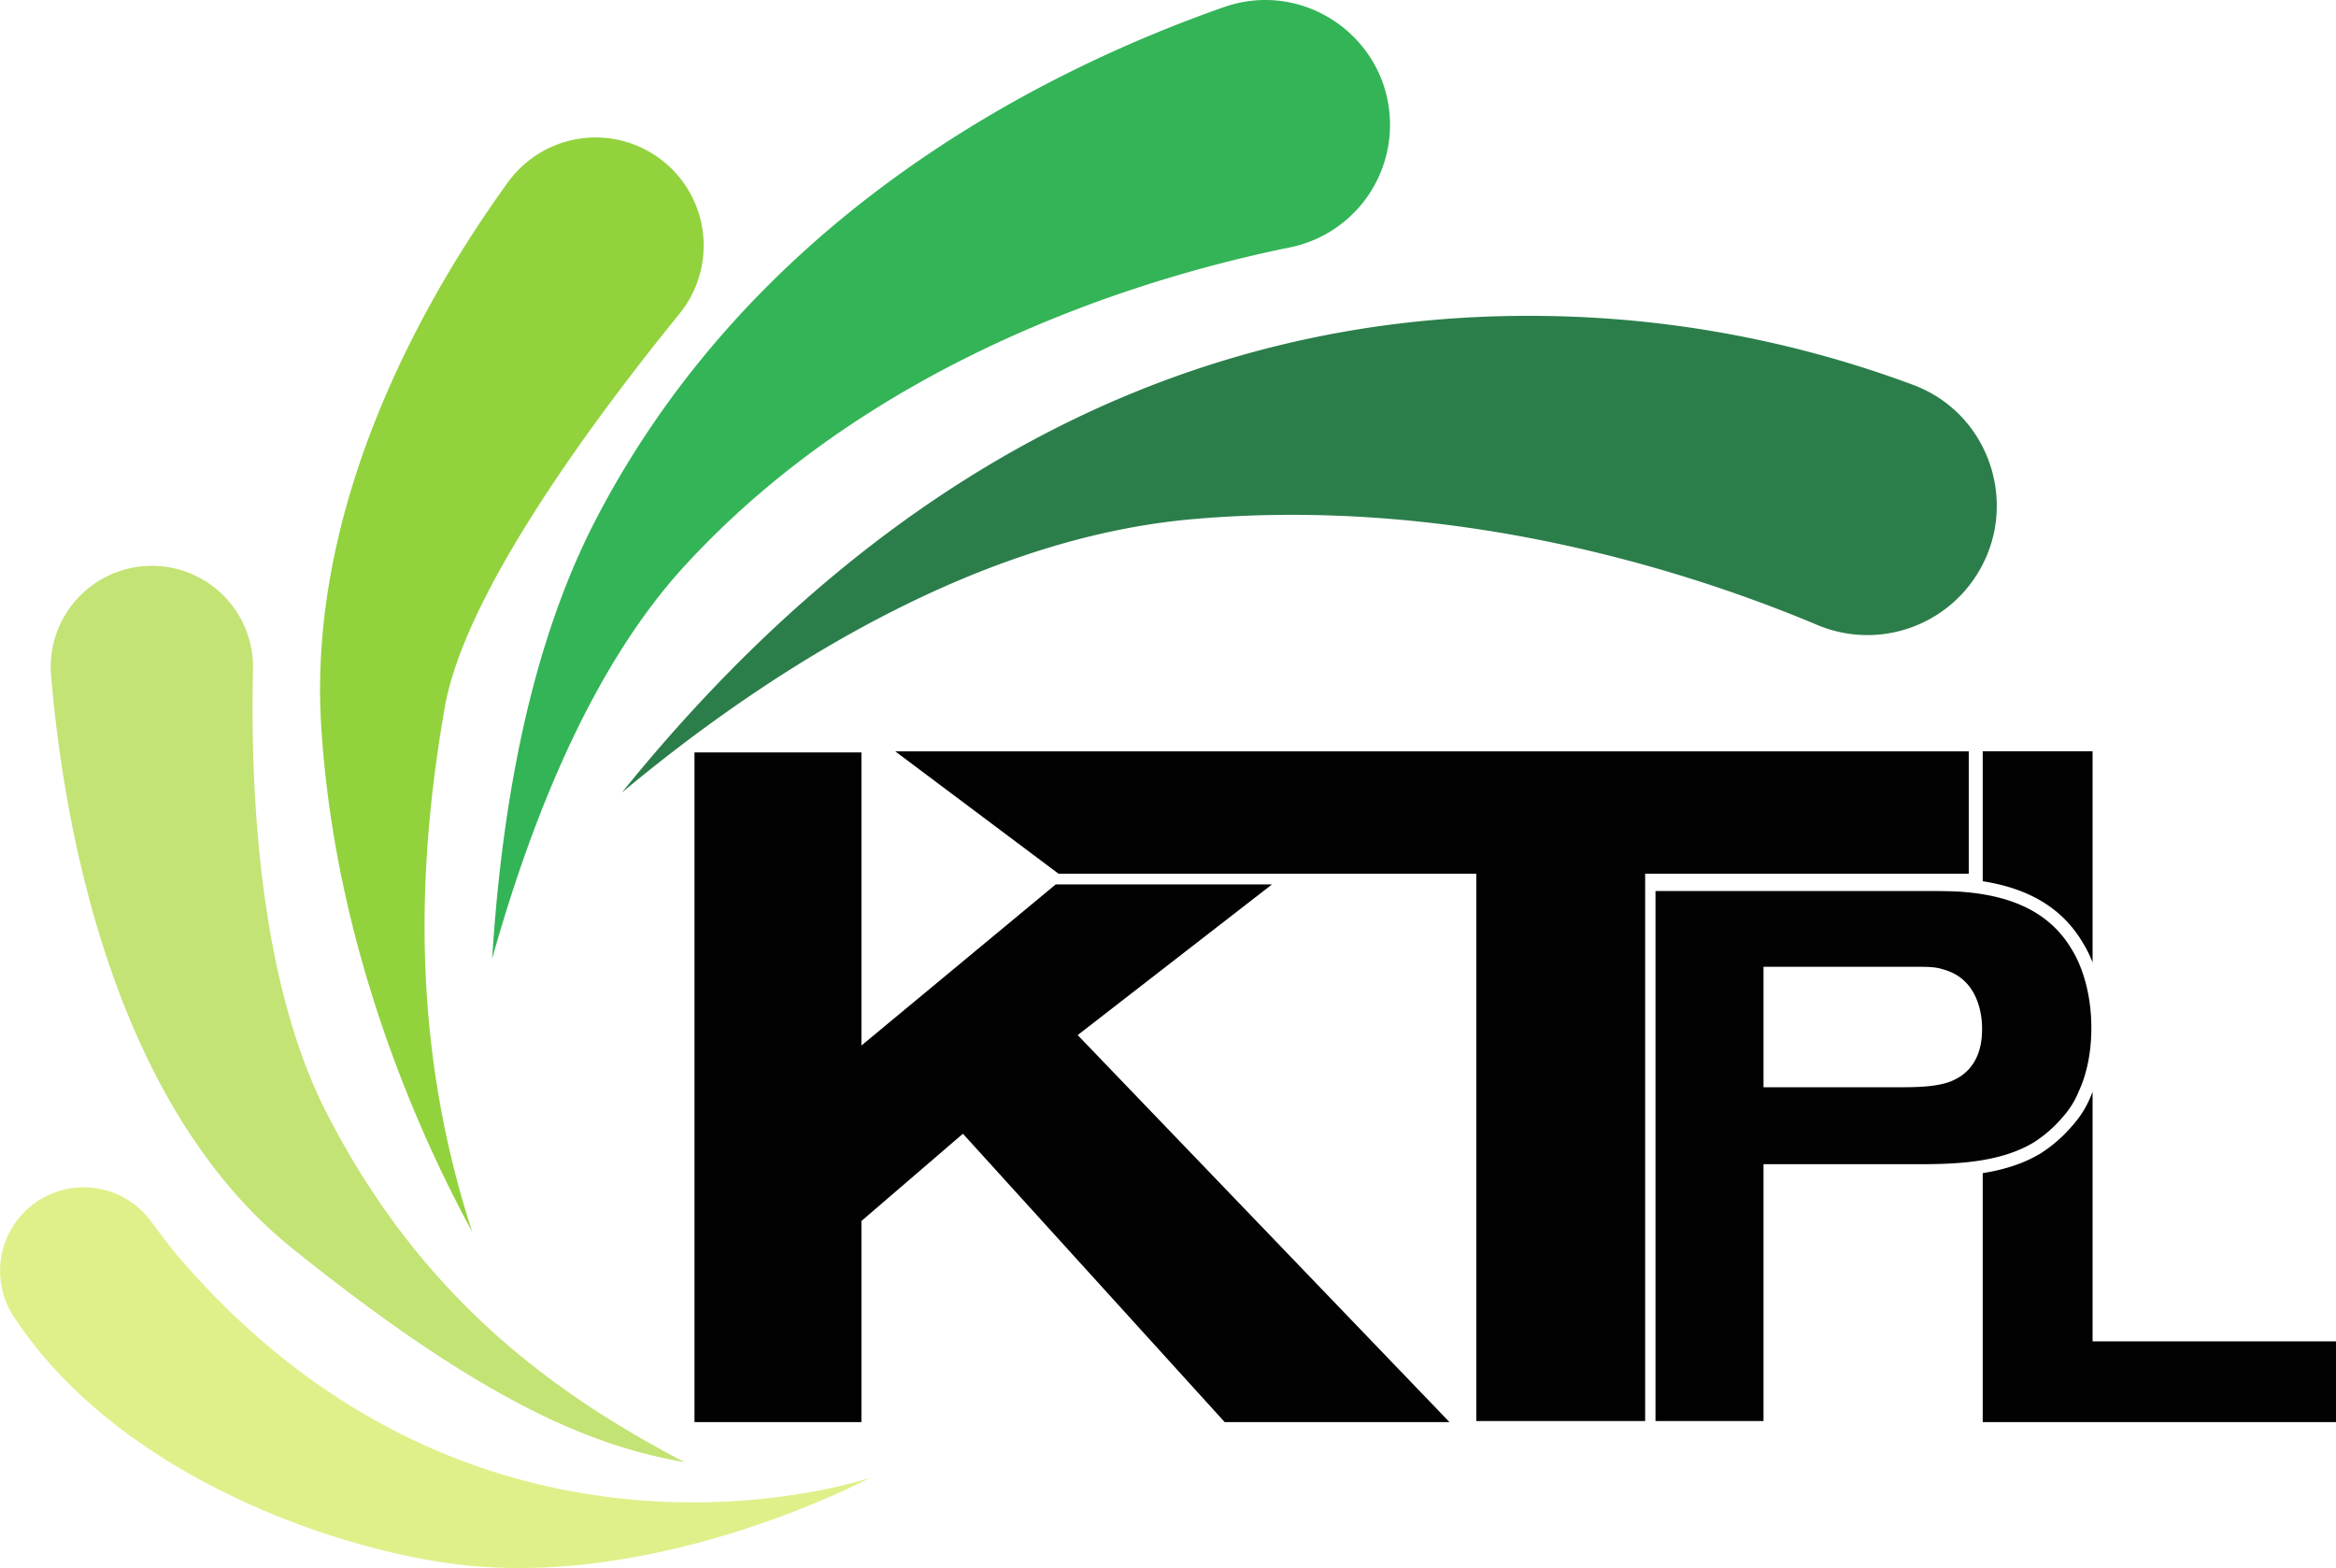
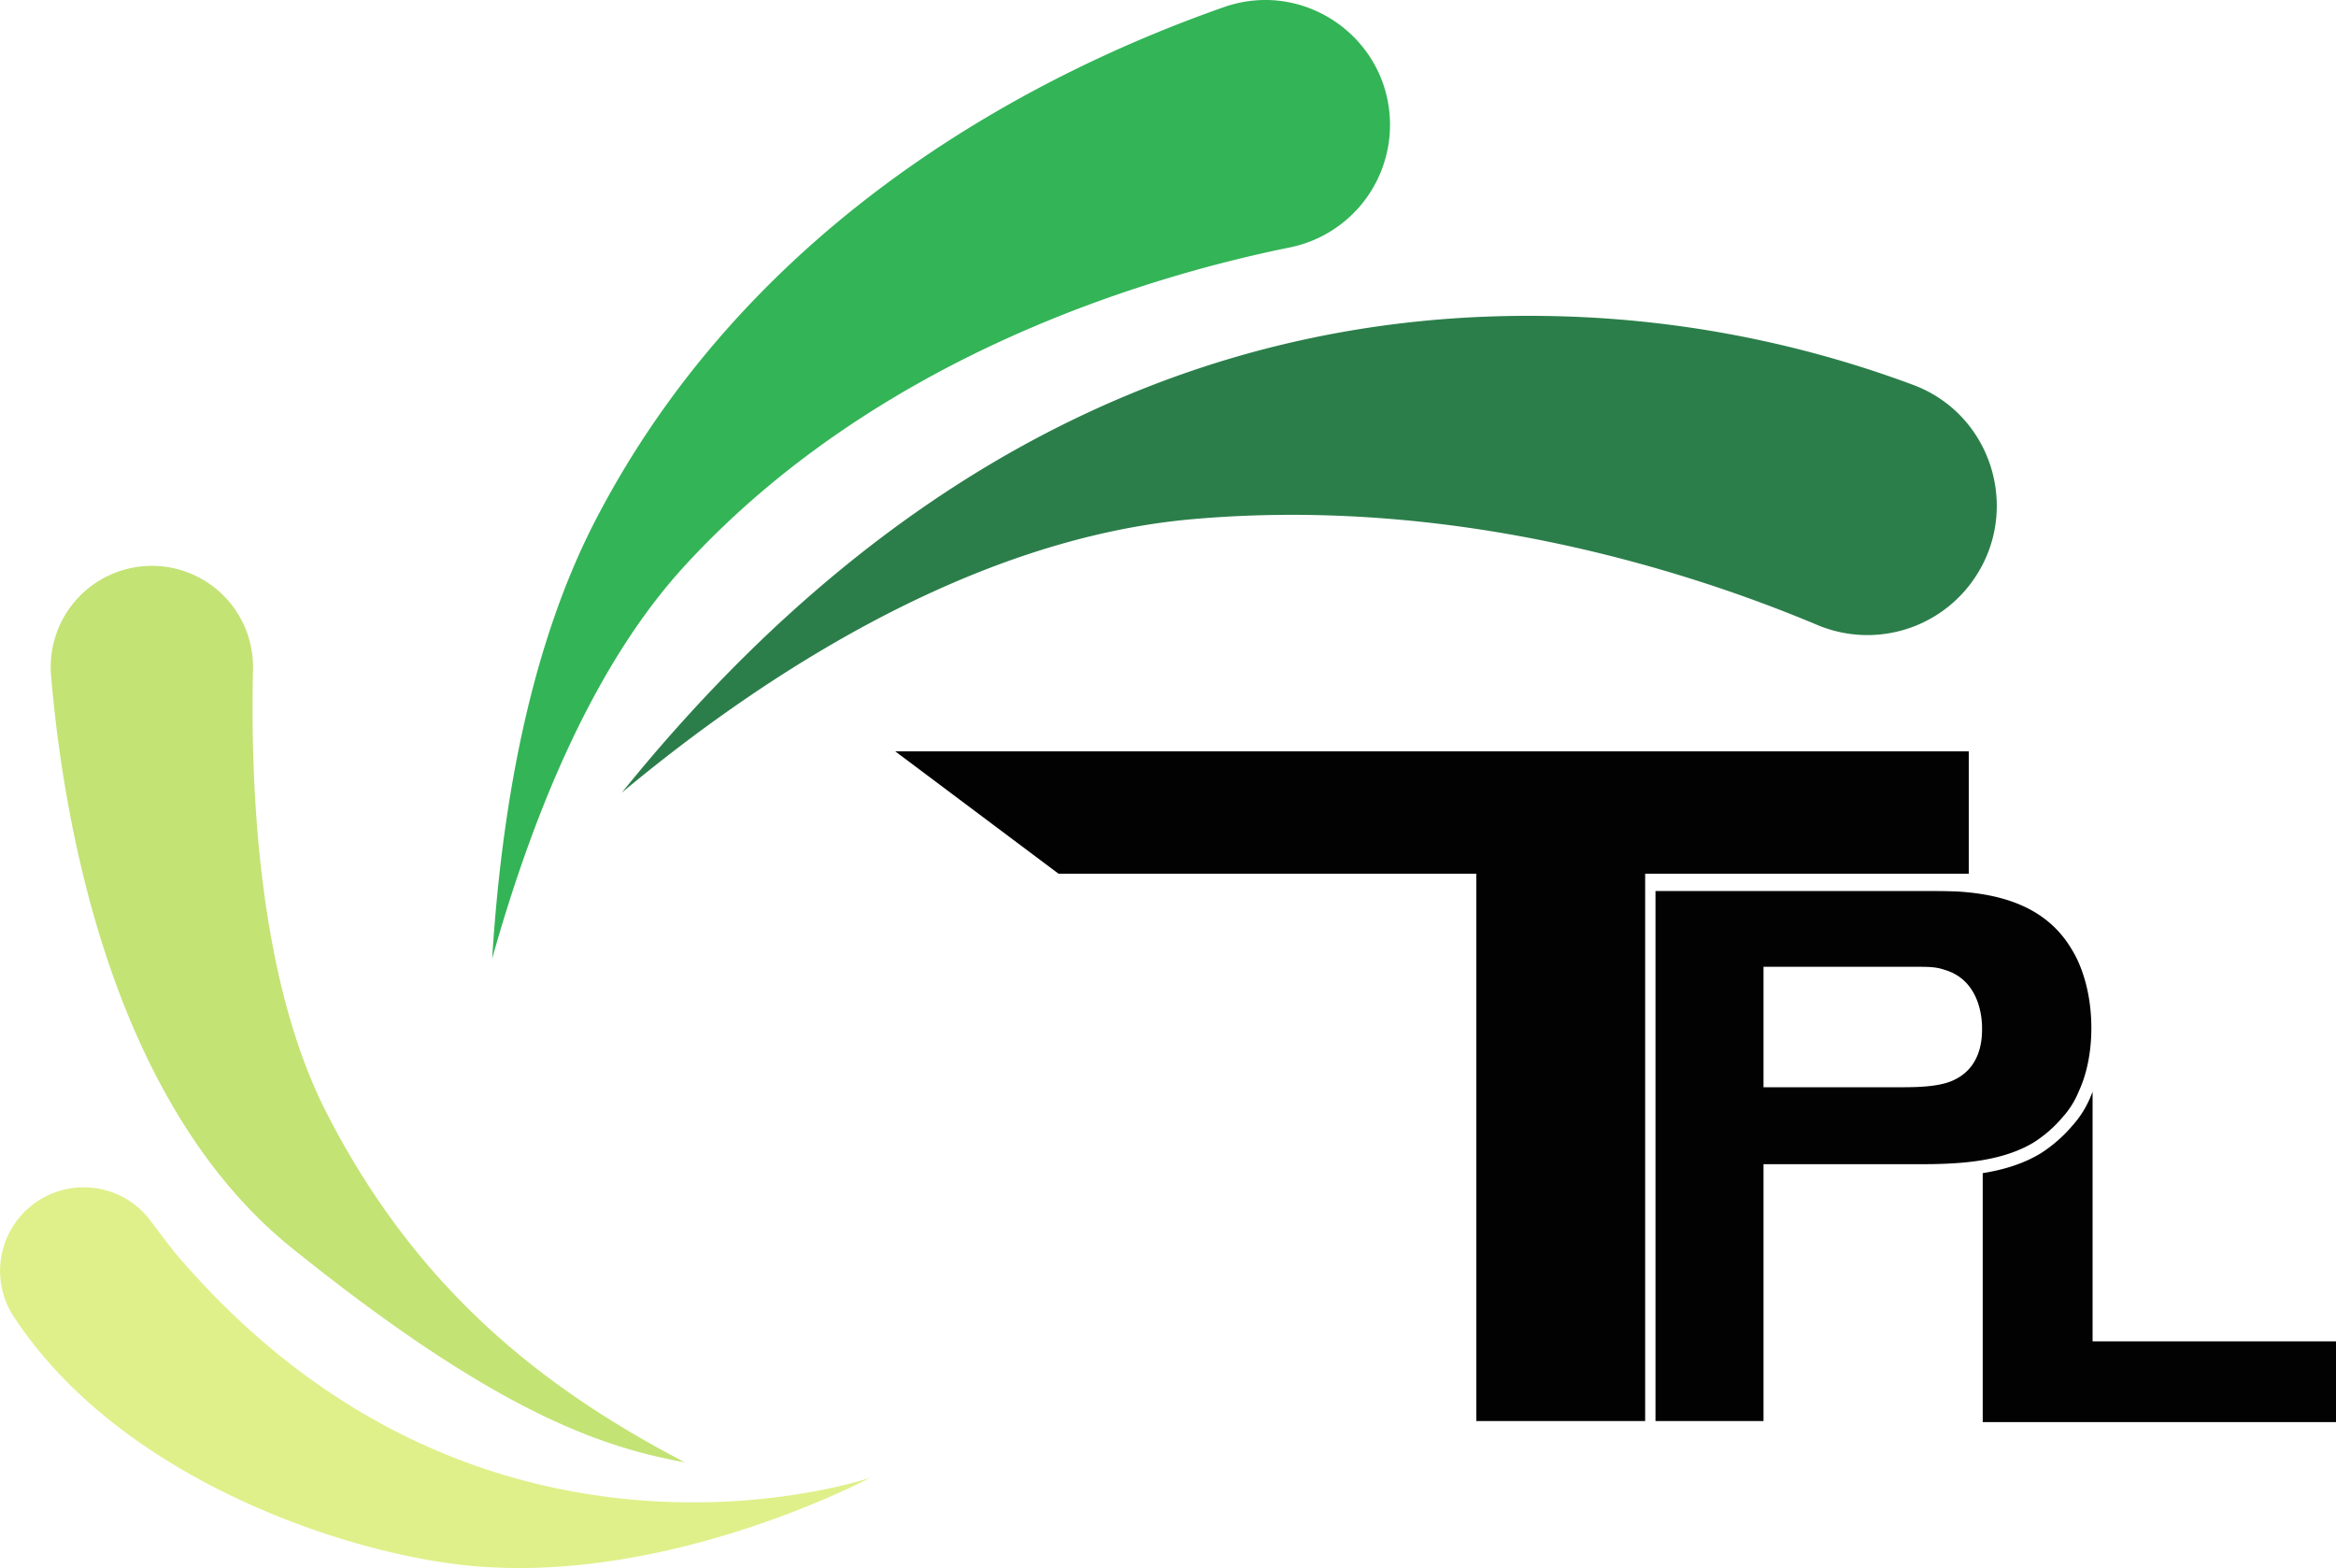
<svg xmlns="http://www.w3.org/2000/svg" viewBox="0 0 959.935 644.319">
  <path d="M18.578,491.737a34.336,34.336,0,0,1,43.38,10c5.958,8.024,9.751,12.788,9.751,12.788,125.319,148,285.847,92.7,285.847,92.7s-84.44,45.252-167.888,35.8C139.113,637.3,48.663,606.8,5.544,540.862a34.293,34.293,0,0,1,13.034-49.125Z" fill="#dff08a" />
  <path d="M120.046,512.924C45.682,453.089,26.1,338.027,20.982,277.518a41.569,41.569,0,1,1,82.985-2.5c-1.141,50.01,2.42,127.646,30,181.818,39.111,76.8,94.116,116.1,147.394,144.034C245.765,594.46,202.064,578.916,120.046,512.924Z" fill="#c3e374" />
-   <path d="M182.775,290.637C171.259,356.4,168.946,429.244,194.059,506.2c-22.2-40.791-56.5-117.271-62.081-208.1-5.75-93.715,44.83-179.229,76.881-223.366a44.421,44.421,0,1,1,70.39,54.157C243.453,172.919,190.961,243.926,182.775,290.637Z" fill="#92d23d" />
  <path d="M571.2,51.362a51.387,51.387,0,0,1-41.222,50.319c-59.214,12.04-169.887,45-248.618,130.822-36.336,39.589-61.587,99.049-79.116,161.408,4.178-66.753,16.634-130.422,42.657-180.524C309.727,88.593,428.016,29.209,502.954,2.925,536.3-8.761,571.2,16.028,571.2,51.362Z" fill="#33b457" />
  <path d="M633.652,129.815a450.9,450.9,0,0,1,152.6,28.366c32.822,12.318,44.707,52.647,24.05,80.966a53.125,53.125,0,0,1-63.53,17.652c-50.812-21.367-147.641-53.171-256.989-43.443-90.061,8.016-175.714,63.53-234.249,112.338C373.936,179.117,506.808,128.258,633.652,129.815Z" fill="#2b7e4a" />
-   <path d="M503.265,584.356,395.69,465.864l-41.707,35.859v82.633h-68.6V309.177h68.6v120.44l79.84-66.2H522.7L442.851,425.33,595.642,584.356Z" fill="#020202" />
  <path d="M676.043,359.013v224.9h-69.38v-224.9H434.975l-67.1-50.279h441.15v50.279Z" fill="#020202" />
-   <path d="M859.906,308.717v86.777a46.437,46.437,0,0,0-3.827-7.8c-8.22-14.138-21.792-22.536-41.316-25.584v-53.4Z" fill="#020202" />
  <path d="M959.935,551.19v33.166H814.763v-102.3c8.4-1.347,16.477-3.721,23.741-8.079a58.27,58.27,0,0,0,12.9-11.2,41.406,41.406,0,0,0,7.795-12.4c.248-.567.461-1.169.709-1.772V551.19Z" fill="#020202" />
  <path d="M854.3,448.289a36.1,36.1,0,0,1-6.886,10.973,51.849,51.849,0,0,1-11.738,10.2c-14.035,8.419-32.4,8.931-48.223,8.931H724.684V583.913H680.292V366.134H791.535c4.591,0,9.183,0,13.775.253,18.627,1.276,36.233,6.889,46.182,23.983,3.318,5.36,7.91,16.329,7.91,32.15C859.4,426.347,859.146,437.829,854.3,448.289Zm-55.109-49.752c-3.063-1.021-5.1-1.277-11.229-1.277H724.684v49.5h55.369c6.634,0,15.817,0,21.942-2.554,12.246-5.1,12.5-17.35,12.5-21.686C814.5,418.693,813.733,402.872,799.189,398.537Z" fill="#020202" />
</svg>